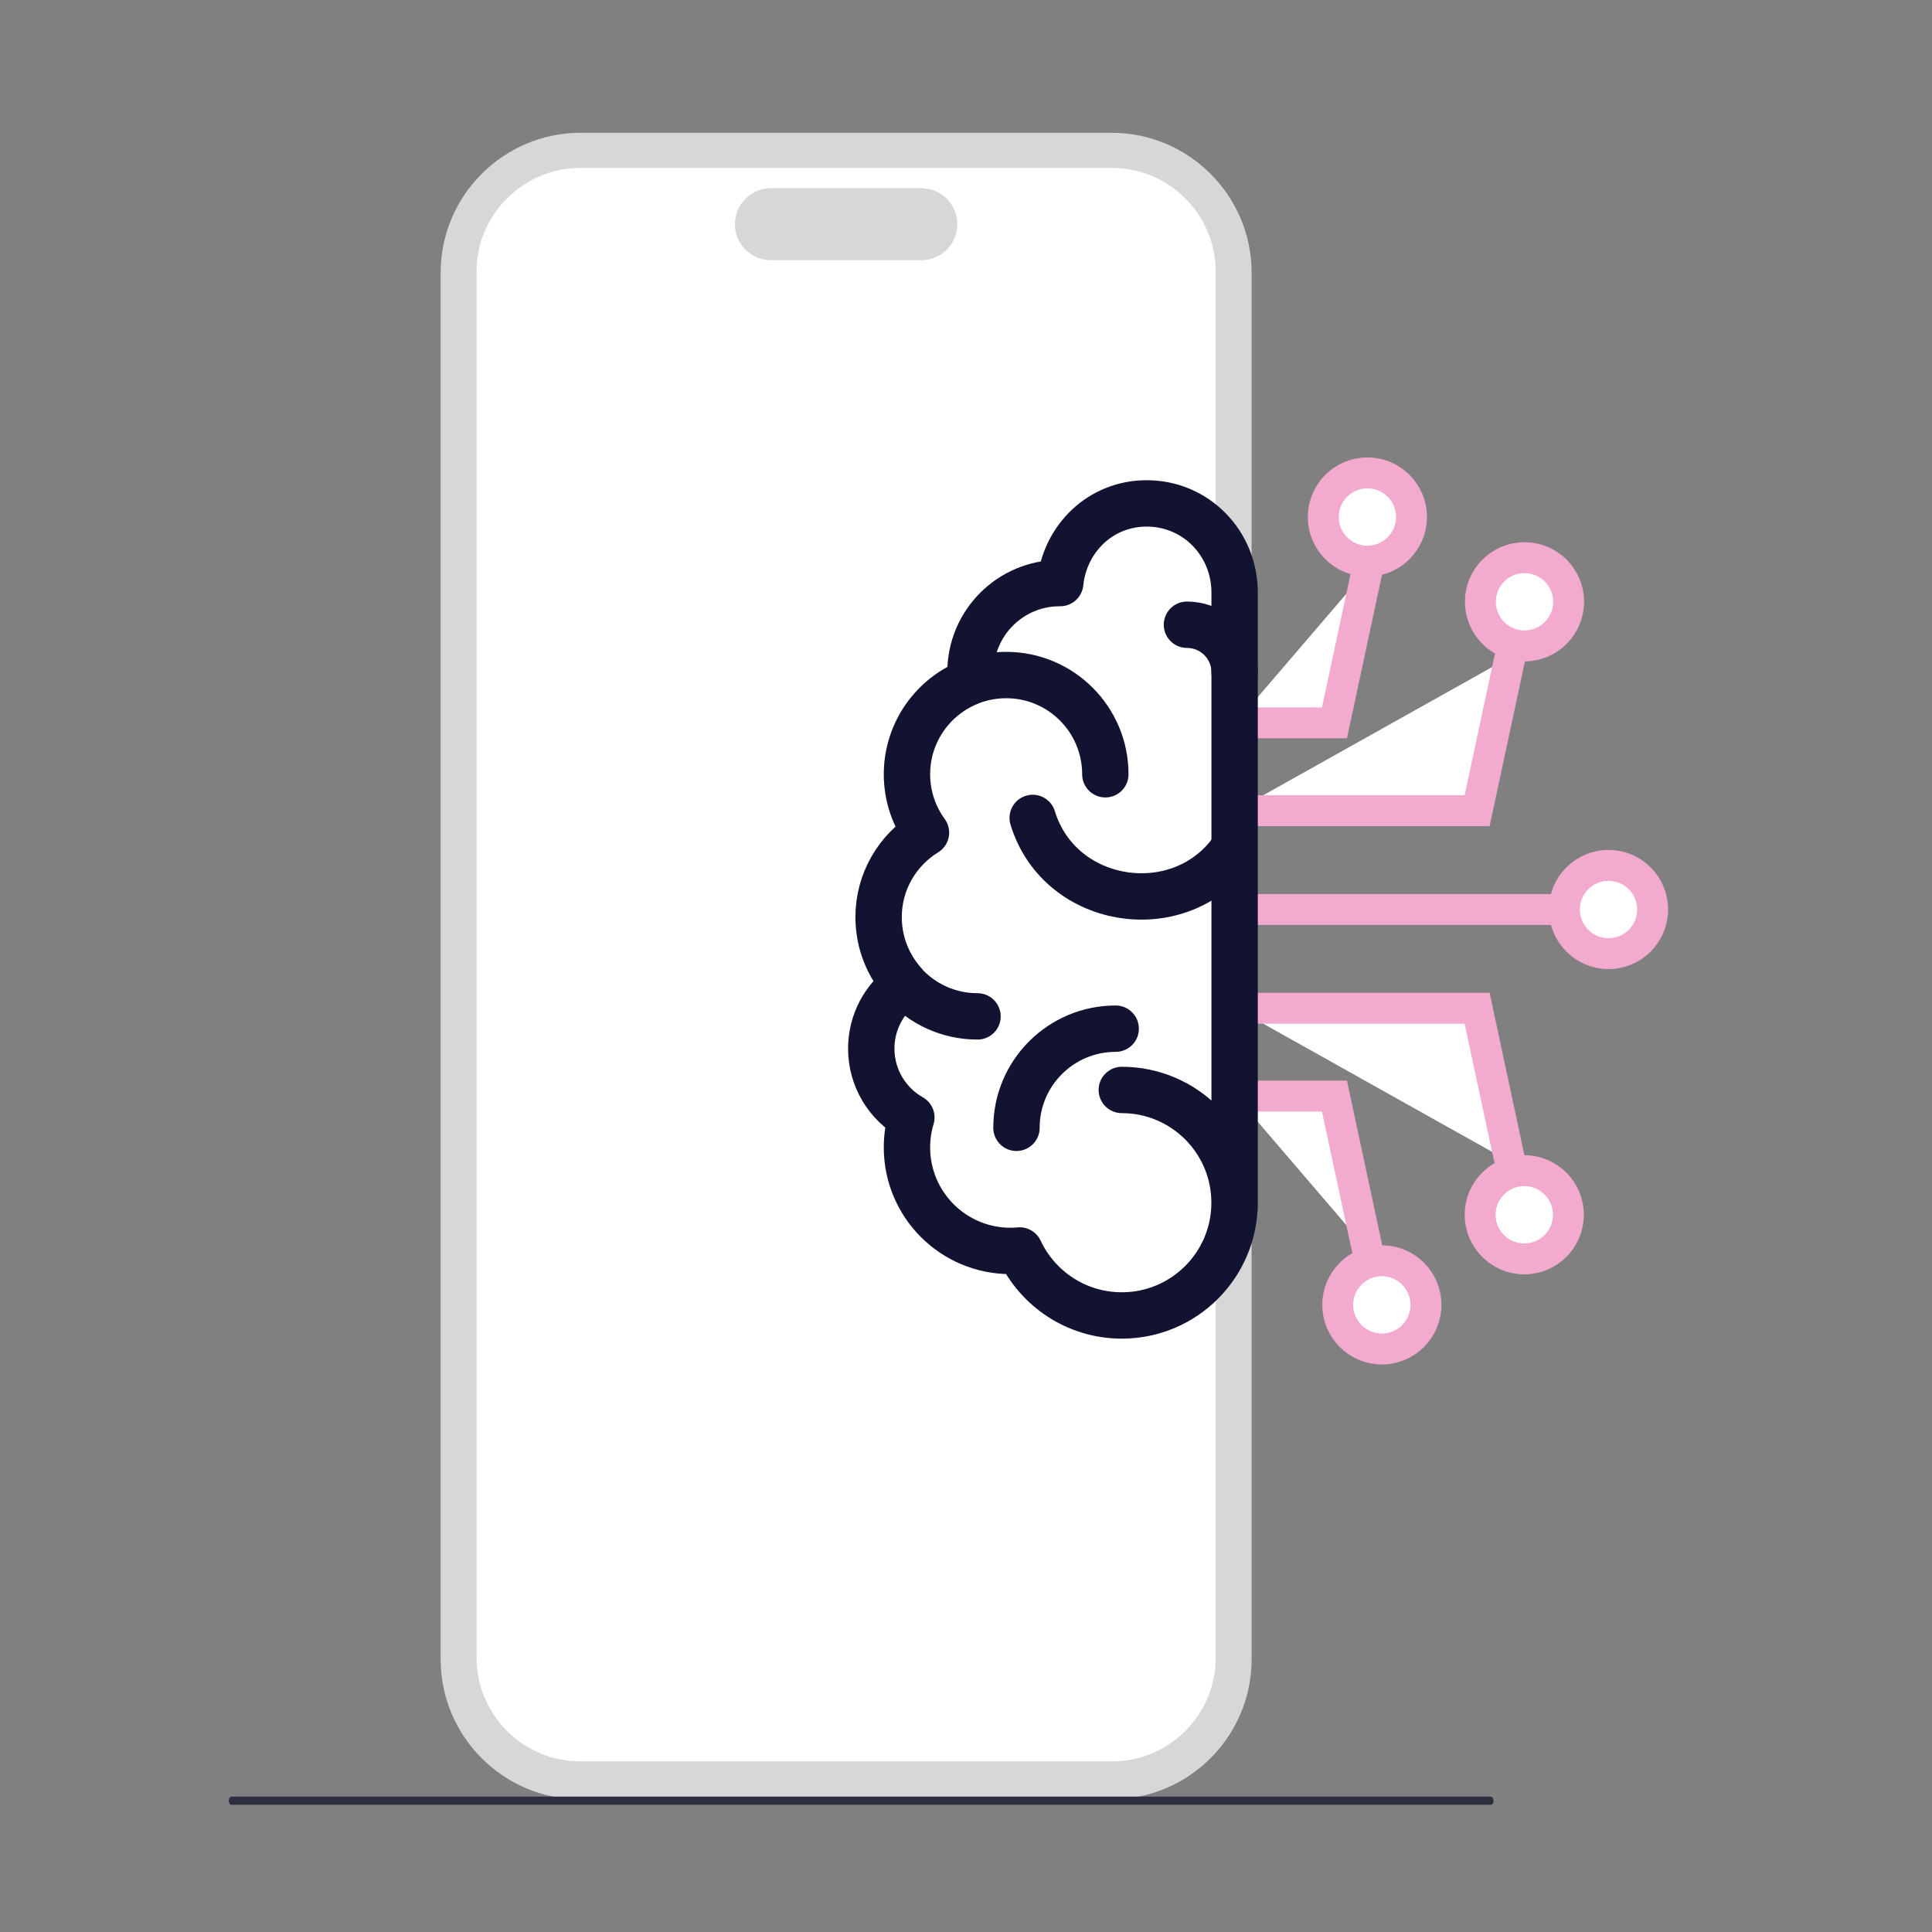
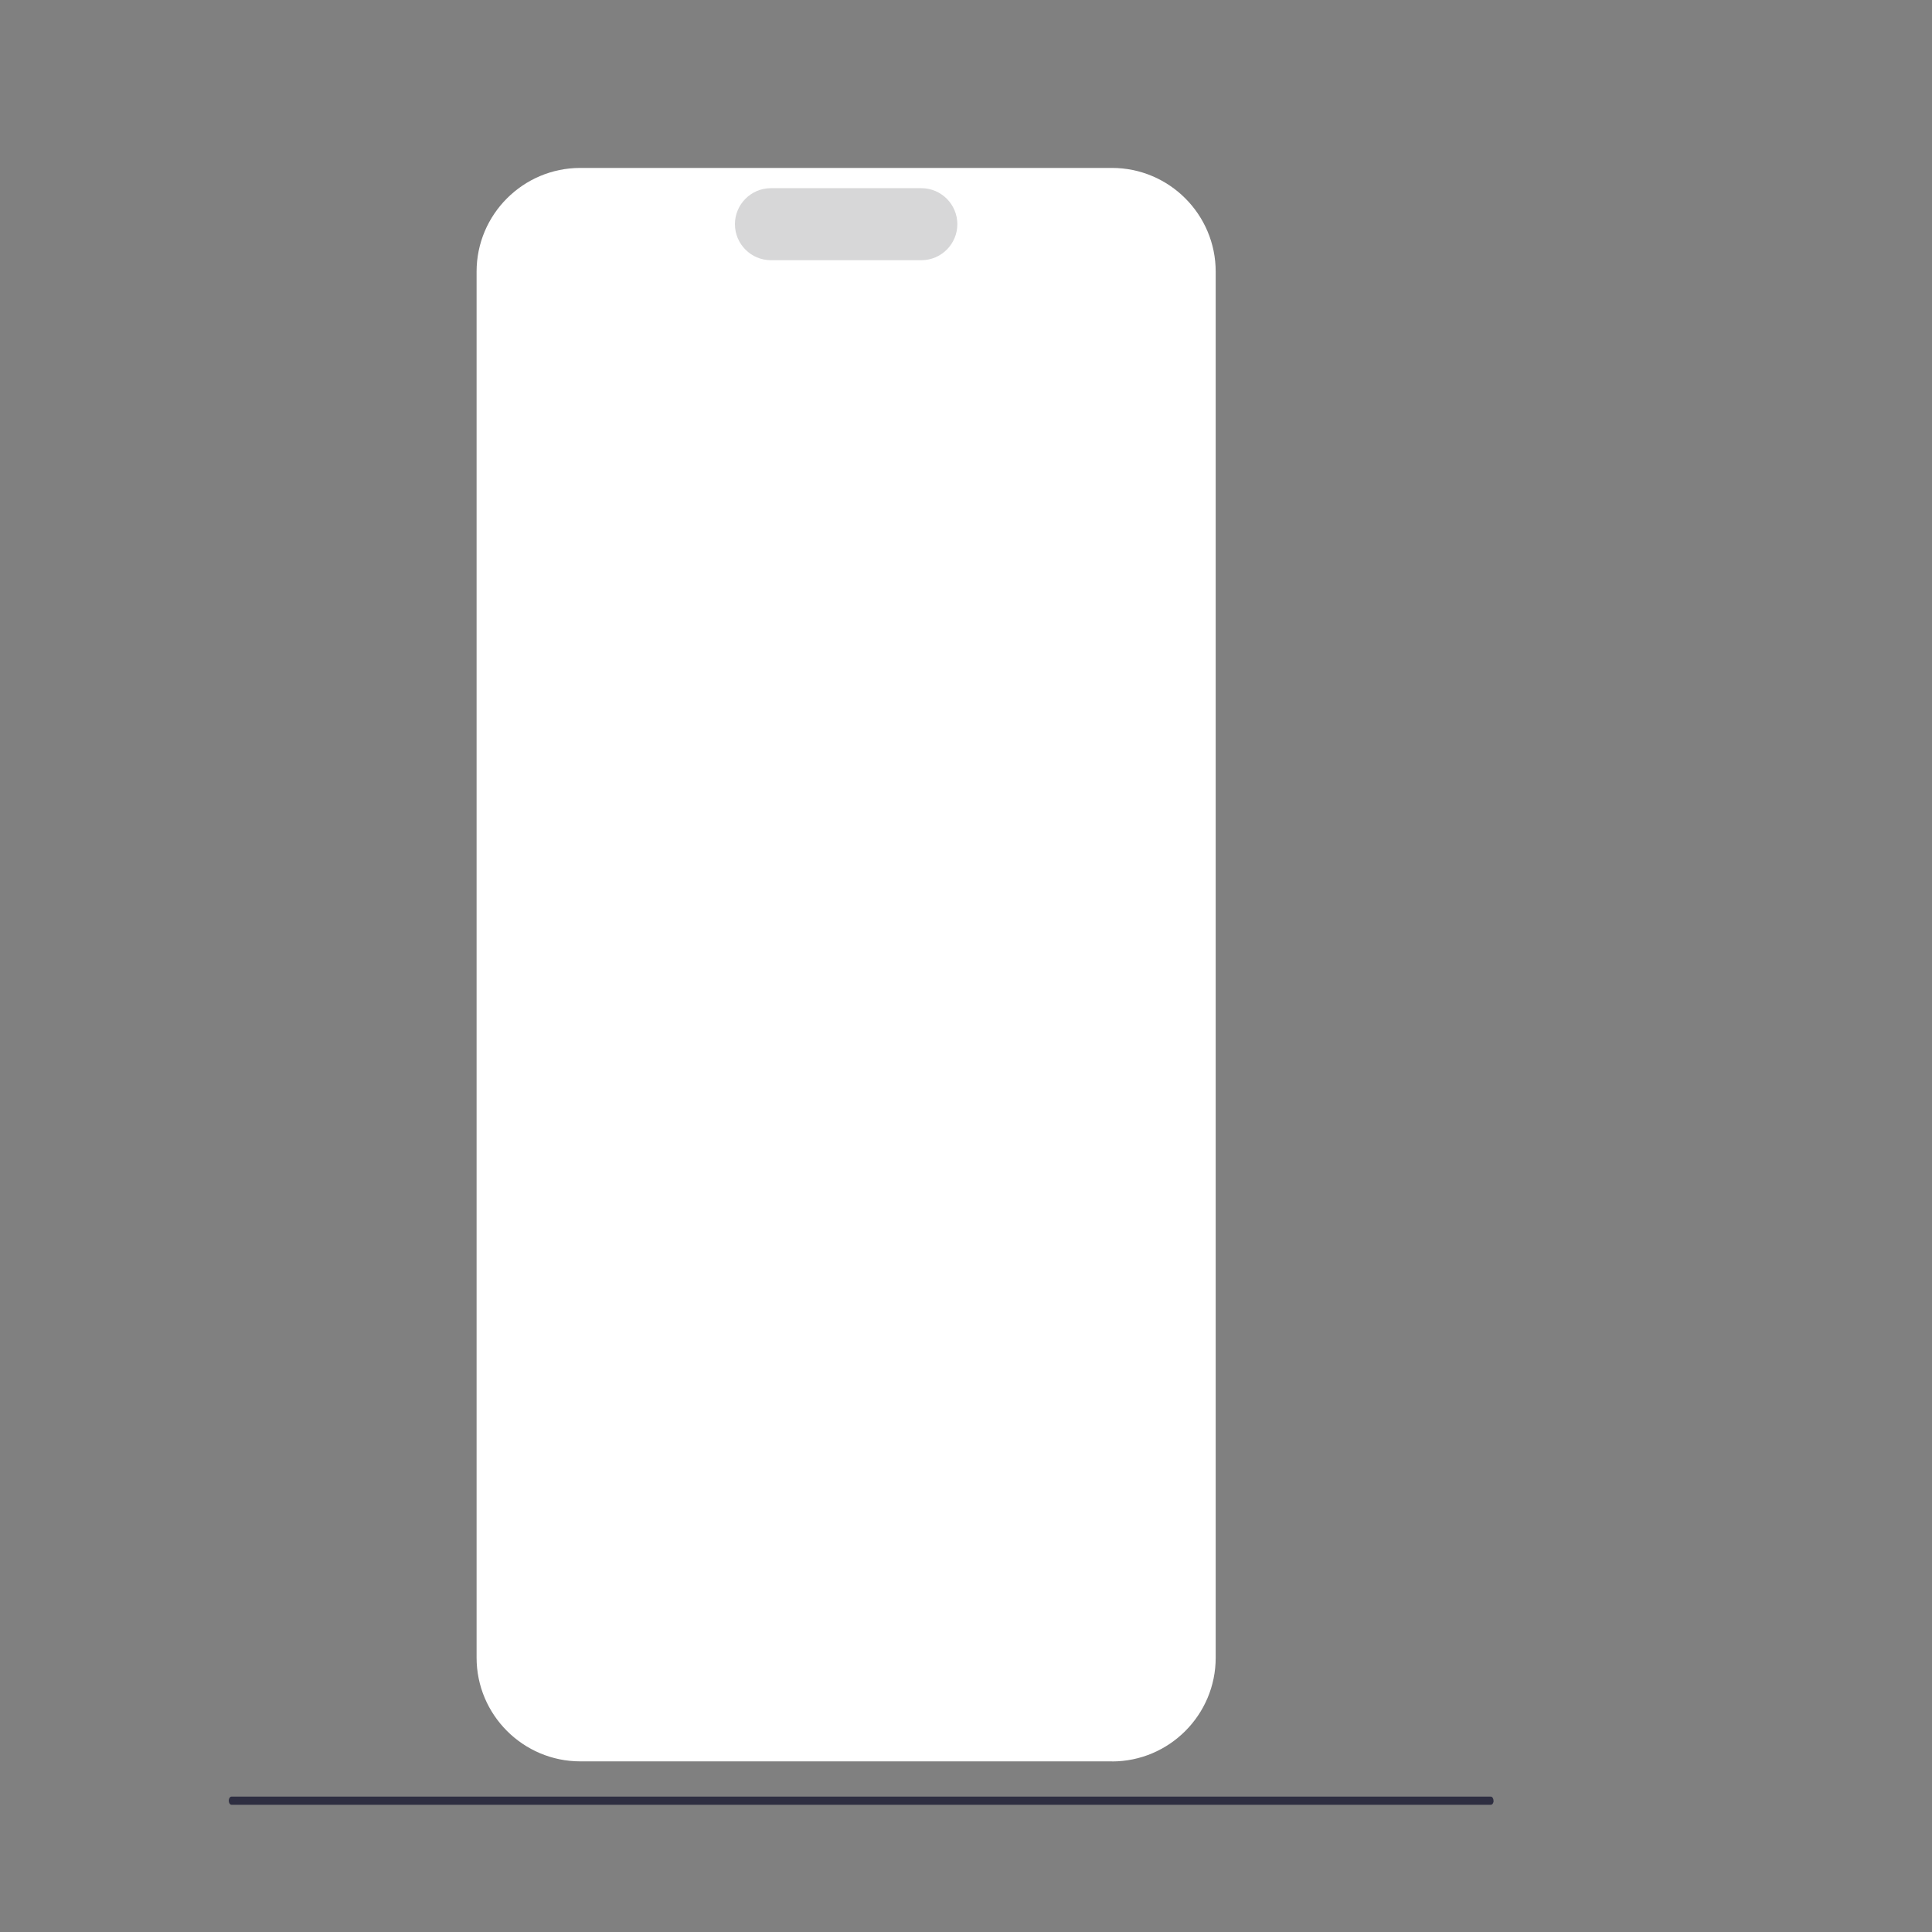
<svg xmlns="http://www.w3.org/2000/svg" id="Layer_1" data-name="Layer 1" width="250" height="250" viewBox="0 0 250 250">
  <rect x="0" y="0" width="250" height="250" fill="#808080" stroke="none" />
  <defs>
    <style>
      .cls-1 {
        fill: #2e2e41;
      }

      .cls-1, .cls-2, .cls-3, .cls-4 {
        stroke-width: 0px;
      }

      .cls-5 {
        clip-path: url(#clippath-2);
      }

      .cls-6 {
        stroke: #121331;
        stroke-linecap: round;
        stroke-linejoin: round;
        stroke-width: 6px;
      }

      .cls-6, .cls-2 {
        fill: none;
      }

      .cls-3 {
        fill: #d7d7d8;
      }

      .cls-7 {
        stroke: #f3aacf;
        stroke-miterlimit: 10;
        stroke-width: 4px;
      }

      .cls-7, .cls-4 {
        fill: #fff;
      }

      .cls-8 {
        clip-path: url(#clippath);
      }
    </style>
    <clipPath id="clippath">
-       <rect class="cls-2" x="98.83" y="56.62" width="122.13" height="122.13" />
-     </clipPath>
+       </clipPath>
    <clipPath id="clippath-2">
      <rect class="cls-2" x="98.83" y="56.62" width="122.13" height="122.13" />
    </clipPath>
  </defs>
-   <path class="cls-3" d="M143.84,232.83h-68.7c-9.99,0-18.12-8.13-18.12-18.12V35.3c0-9.99,8.13-18.12,18.12-18.12h68.7c9.99,0,18.12,8.13,18.12,18.12v179.4c0,9.99-8.13,18.12-18.12,18.12Z" />
  <path class="cls-4" d="M143.89,227.92h-68.8c-7.4,0-13.42-6.02-13.42-13.42V35.15c0-7.4,6.02-13.42,13.42-13.42h68.8c7.4,0,13.42,6.02,13.42,13.42v179.36c0,7.4-6.02,13.42-13.42,13.42Z" />
  <path class="cls-3" d="M119.22,33.67h-19.46c-2.57,0-4.66-2.09-4.66-4.66s2.09-4.66,4.66-4.66h19.46c2.57,0,4.66,2.09,4.66,4.66s-2.09,4.66-4.66,4.66Z" />
  <path class="cls-1" d="M193.27,233.01c0,.3-.16.53-.36.53H29.96c-.2,0-.36-.24-.36-.53s.16-.53.36-.53h162.94c.2,0,.36.24.36.53Z" />
  <g class="cls-8">
    <g class="cls-5">
      <g>
        <path class="cls-7" d="M176.94,161.71l-4.26-19.88h-12.78M195.4,150.35l-4.26-19.88h-31.24M201.08,117.69h-40.9M195.4,85.02l-4.26,19.88h-31.24M176.94,73.66l-4.26,19.88h-12.78M98.83,5.5,98.83,5.5,98.83,5.5,98.83,5.5,98.83,5.5" />
-         <path class="cls-7" d="M171.23,66.9c0,3.15,2.56,5.71,5.71,5.71s5.71-2.56,5.71-5.71-2.56-5.71-5.71-5.71-5.71,2.56-5.71,5.71Z" />
        <path class="cls-7" d="M191.56,77.87c0,3.15,2.56,5.71,5.71,5.71s5.71-2.56,5.71-5.71-2.56-5.71-5.71-5.71-5.71,2.56-5.71,5.71Z" />
-         <path class="cls-7" d="M202.43,117.69c0,3.15,2.56,5.71,5.71,5.71s5.71-2.56,5.71-5.71-2.56-5.71-5.71-5.71-5.71,2.56-5.71,5.71Z" />
        <path class="cls-7" d="M191.53,157.19c0,3.15,2.56,5.71,5.71,5.71s5.71-2.56,5.71-5.71-2.56-5.71-5.71-5.71-5.71,2.56-5.71,5.71Z" />
        <path class="cls-7" d="M173.1,168.85c0,3.15,2.56,5.71,5.71,5.71s5.71-2.56,5.71-5.71-2.56-5.71-5.71-5.71-5.71,2.56-5.71,5.71Z" />
        <g>
-           <path class="cls-6" d="M117.03,127.36c2.35,2.56,5.72,4.16,9.46,4.16M143.03,100.19c0-7.09-5.74-12.84-12.83-12.84-1.56,0-3.1.28-4.56.83M159.76,156.24v-79.56c0-6.38-5-11.54-11.38-11.54-5.96,0-10.58,4.52-11.19,10.31-.02,0-.05,0-.07,0-6.38,0-11.54,5.17-11.54,11.54,0,.41.02.8.06,1.2-4.84,1.84-8.28,6.52-8.28,12,0,2.83.92,5.43,2.46,7.55-3.68,2.26-6.13,6.31-6.13,10.94,0,3.34,1.28,6.38,3.36,8.66-2.61,1.86-4.31,4.9-4.31,8.35,0,3.82,2.09,7.15,5.19,8.91-.38,1.26-.57,2.57-.57,3.88,0,7.39,5.99,13.39,13.39,13.39.4,0,.8-.02,1.19-.06,2.33,4.97,7.37,8.41,13.22,8.41,8.06,0,14.59-6.53,14.59-14.59s-6.53-14.59-14.59-14.59" />
          <path class="cls-6" d="M159.69,109.73c-6.7,9.91-22.53,7.67-26.06-3.89M144.37,133.11c-7.09,0-12.84,5.74-12.84,12.83M159.76,87c0-1.93-.89-3.66-2.29-4.79-1.1-.89-2.47-1.37-3.88-1.37" />
        </g>
      </g>
    </g>
  </g>
</svg>